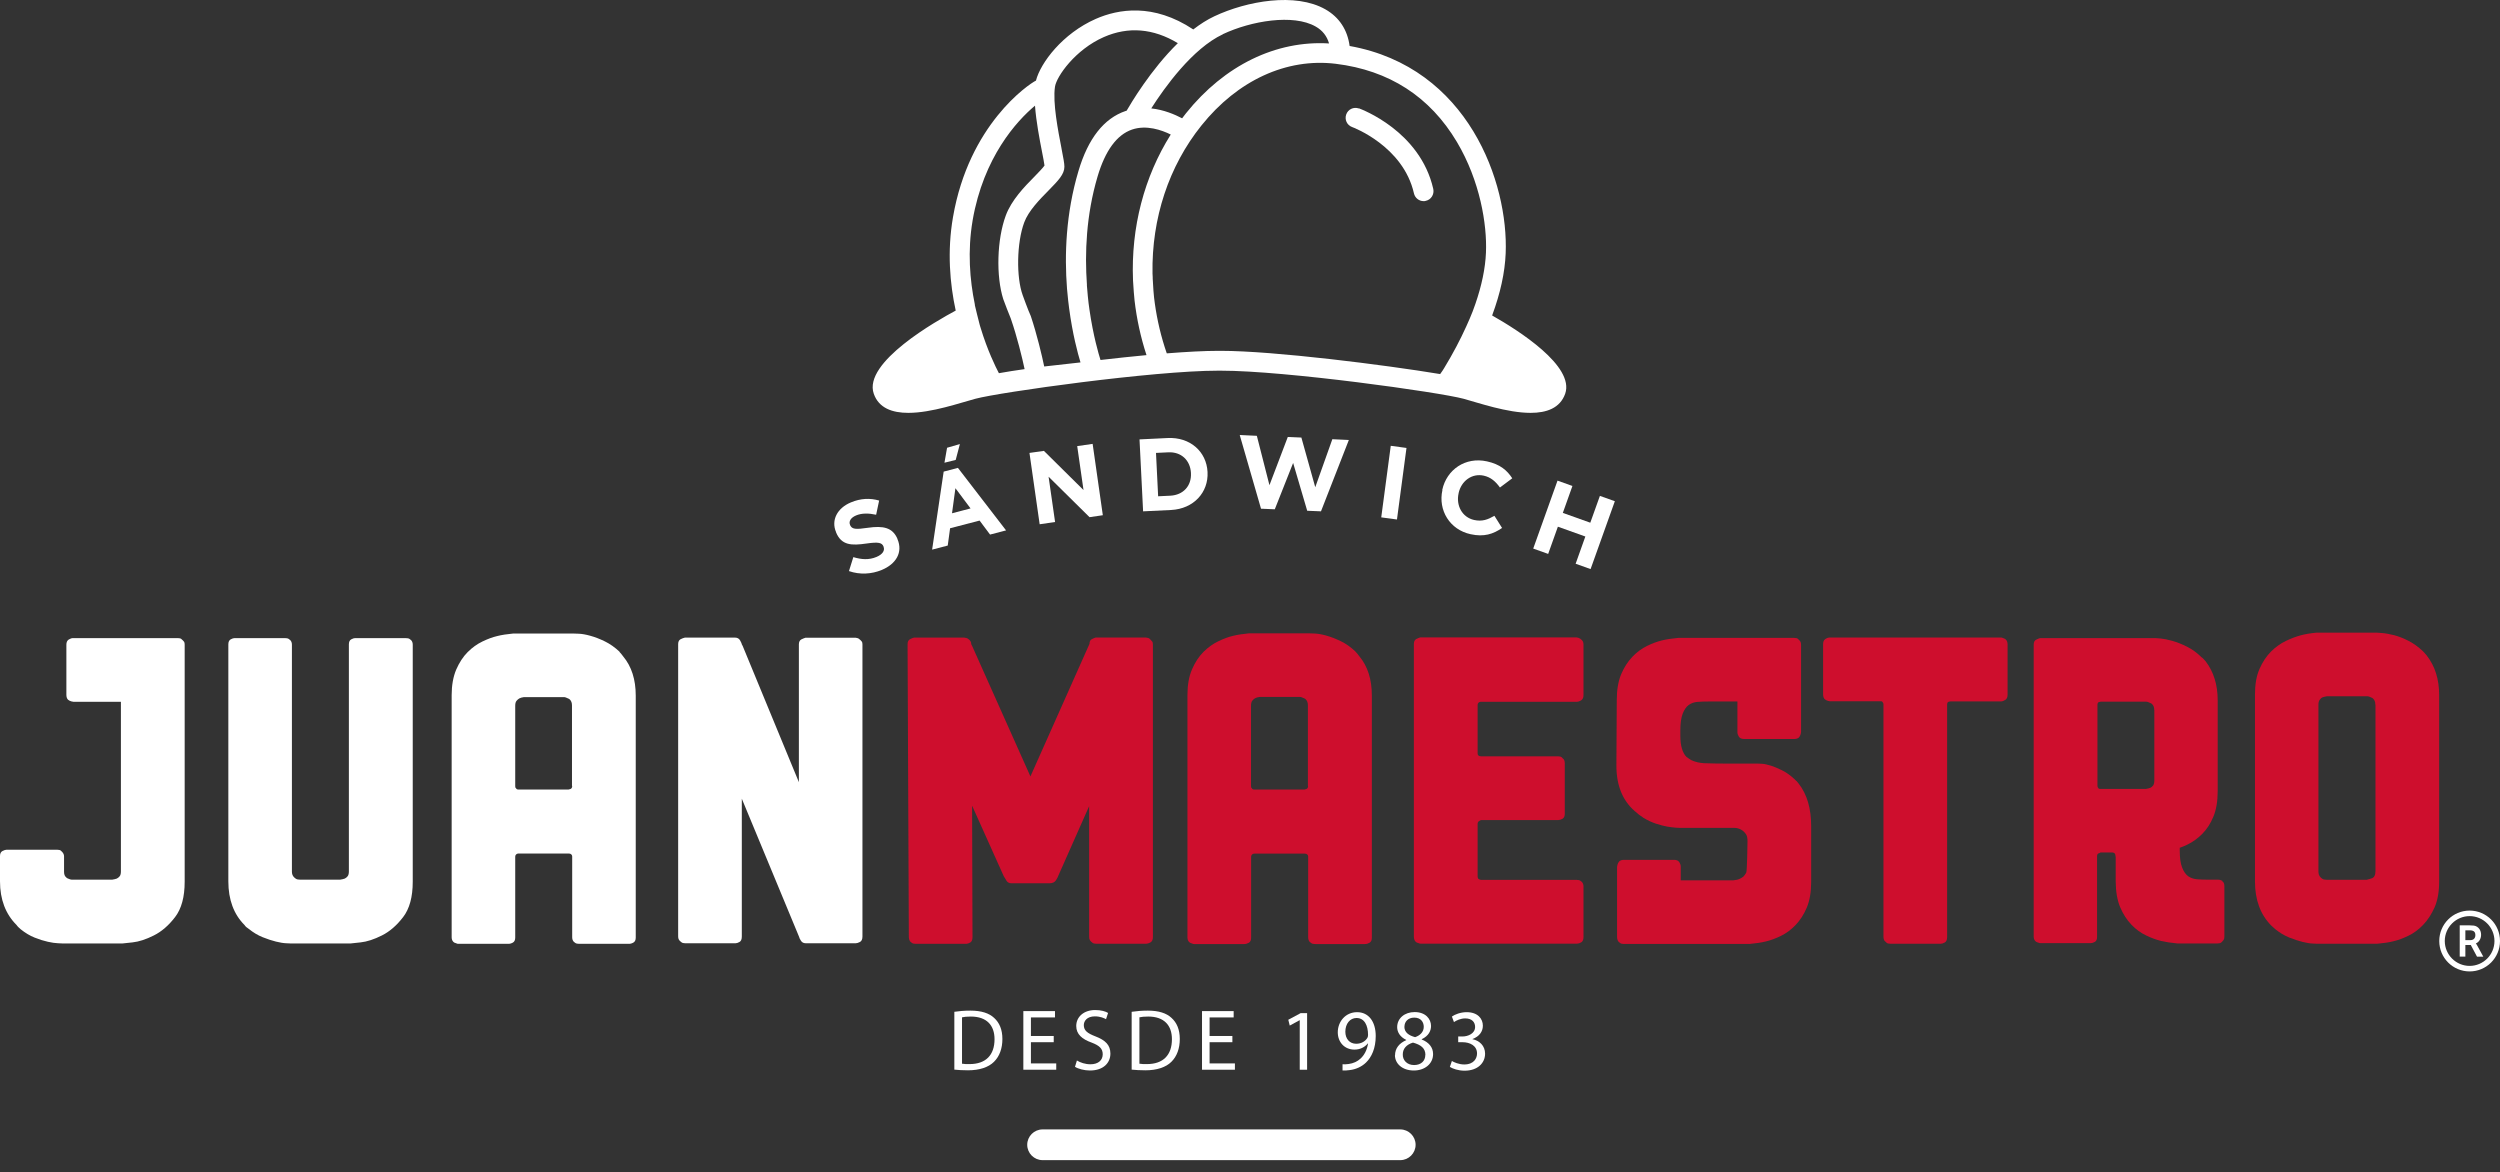
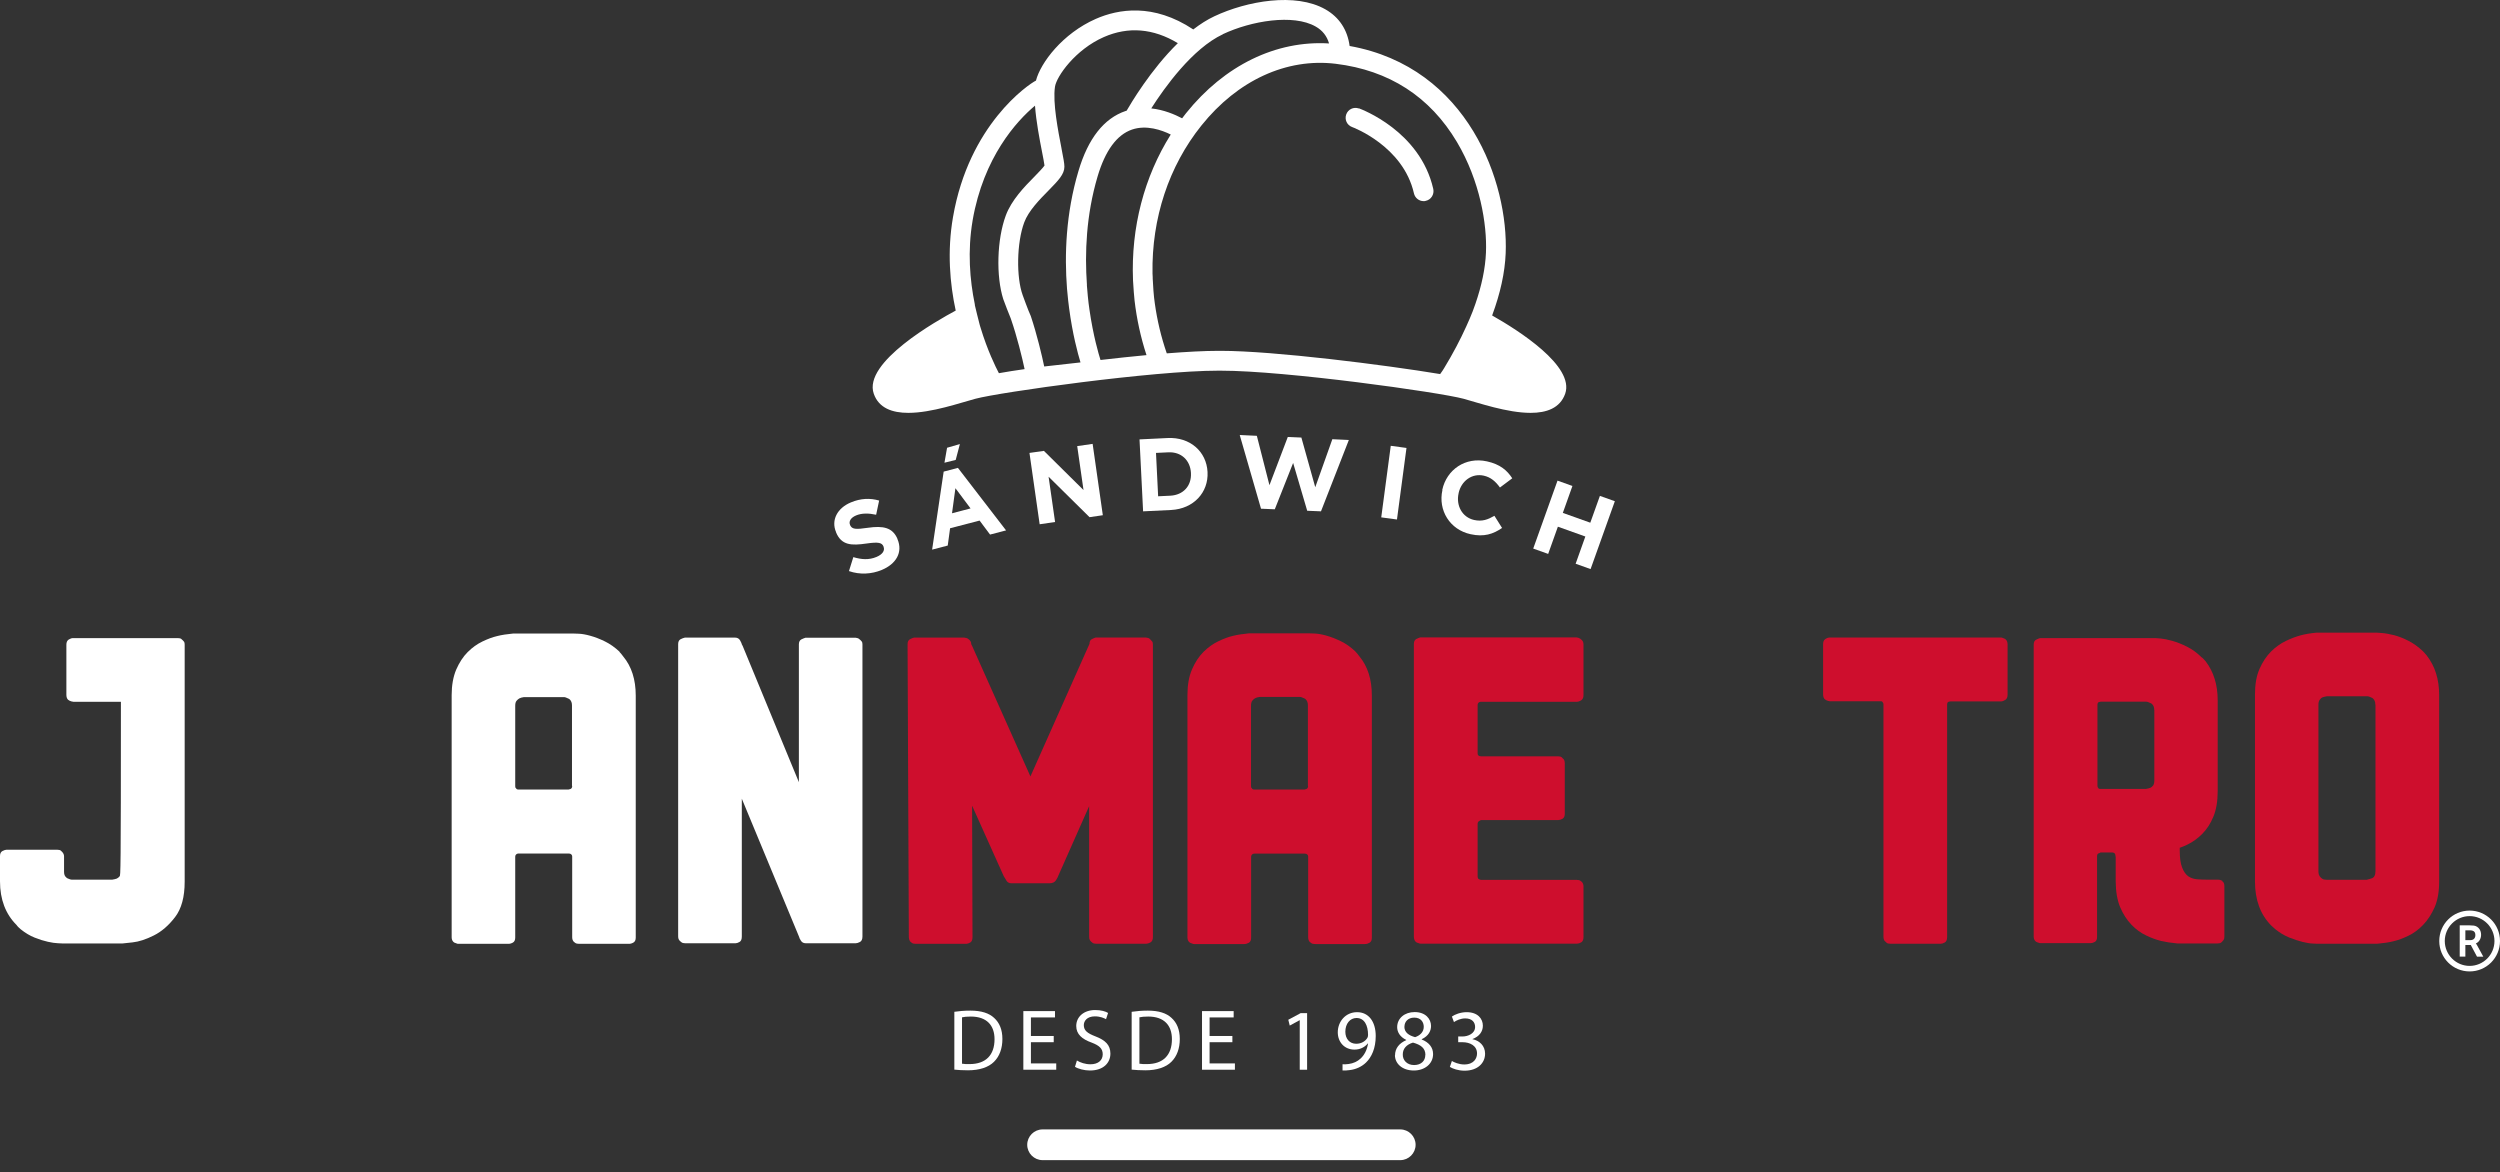
<svg xmlns="http://www.w3.org/2000/svg" width="145" height="68" viewBox="0 0 145 68" fill="none">
  <rect x="0" y="0" width="145" height="68" fill="#333333" stroke="none" />
  <g clip-path="url(#clip0_2421_13653)">
-     <path d="M23.635 37.021C23.573 37.015 23.528 37.01 23.517 37.01H20.601C20.539 37.01 20.46 37.032 20.37 37.083C20.28 37.134 20.235 37.23 20.235 37.371V50.536C20.235 50.666 20.212 50.762 20.162 50.824C20.111 50.886 20.055 50.931 19.993 50.959C19.931 50.981 19.841 51.004 19.728 51.021H17.415C17.415 51.021 17.353 51.021 17.28 51.01C17.207 51.004 17.134 50.959 17.049 50.874C16.97 50.795 16.931 50.688 16.931 50.559V37.393C16.931 37.28 16.897 37.19 16.835 37.128C16.773 37.066 16.706 37.027 16.644 37.021C16.582 37.015 16.537 37.01 16.526 37.01H13.61C13.548 37.01 13.469 37.032 13.379 37.083C13.289 37.134 13.244 37.23 13.244 37.371V51.117C13.244 52.182 13.559 53.028 14.184 53.654C14.235 53.733 14.314 53.806 14.426 53.874C14.685 54.083 14.955 54.246 15.237 54.359C15.518 54.472 15.777 54.556 16.008 54.613C16.239 54.669 16.436 54.703 16.588 54.708C16.739 54.714 16.824 54.72 16.841 54.72H20.336C20.336 54.72 20.544 54.697 20.916 54.658C21.288 54.618 21.698 54.483 22.149 54.257C22.599 54.032 23.01 53.677 23.381 53.192C23.753 52.707 23.939 52.025 23.939 51.139V37.393C23.939 37.28 23.905 37.19 23.843 37.128C23.781 37.066 23.713 37.027 23.651 37.021H23.635Z" fill="white" />
    <path d="M35.939 37.805C35.663 37.545 35.382 37.348 35.084 37.202C34.785 37.055 34.504 36.948 34.239 36.875C33.975 36.801 33.749 36.762 33.564 36.756C33.378 36.751 33.277 36.745 33.26 36.745H29.764C29.41 36.779 29.1 36.824 28.836 36.892C28.571 36.953 28.284 37.061 27.98 37.207C27.676 37.354 27.389 37.557 27.125 37.822C26.86 38.087 26.64 38.425 26.46 38.837C26.286 39.248 26.196 39.745 26.196 40.325V54.359C26.196 54.472 26.23 54.562 26.291 54.624C26.325 54.658 26.353 54.675 26.387 54.686C26.421 54.692 26.449 54.709 26.483 54.72C26.517 54.737 26.545 54.742 26.579 54.742H29.494C29.573 54.742 29.657 54.72 29.747 54.669C29.837 54.618 29.883 54.523 29.883 54.382V49.696C29.883 49.617 29.916 49.561 29.978 49.527C30.012 49.51 30.04 49.504 30.074 49.504H32.99C33.051 49.504 33.102 49.521 33.136 49.555C33.17 49.589 33.187 49.628 33.187 49.673V54.359C33.187 54.472 33.22 54.562 33.282 54.624C33.344 54.686 33.412 54.725 33.474 54.731C33.536 54.737 33.581 54.742 33.592 54.742H36.485C36.564 54.742 36.648 54.72 36.738 54.669C36.828 54.618 36.873 54.523 36.873 54.382V40.348C36.873 39.412 36.631 38.656 36.147 38.075C36.052 37.946 35.978 37.856 35.928 37.81L35.939 37.805ZM33.187 45.58C33.187 45.676 33.153 45.738 33.091 45.761C33.029 45.783 32.984 45.794 32.973 45.794H30.08C30.001 45.794 29.95 45.772 29.933 45.721C29.899 45.704 29.883 45.665 29.883 45.603V40.94C29.883 40.81 29.905 40.714 29.956 40.652C30.006 40.59 30.063 40.539 30.125 40.506C30.186 40.472 30.277 40.449 30.389 40.432H32.703C32.736 40.432 32.776 40.438 32.821 40.455C32.855 40.472 32.894 40.489 32.939 40.506C32.99 40.523 33.029 40.545 33.057 40.579C33.136 40.658 33.175 40.771 33.175 40.917V45.58H33.187Z" fill="white" />
    <path d="M49.994 37.224C49.971 37.19 49.943 37.162 49.909 37.128C49.847 37.066 49.785 37.021 49.729 37.01C49.673 36.993 49.639 36.987 49.622 36.987H46.723C46.661 37.004 46.577 37.038 46.481 37.083C46.386 37.134 46.335 37.23 46.335 37.371V45.366L43.076 37.467L43.025 37.371C43.025 37.337 42.992 37.264 42.93 37.151C42.868 37.038 42.767 36.982 42.643 36.982H39.721C39.643 36.999 39.558 37.032 39.468 37.078C39.378 37.128 39.333 37.224 39.333 37.365V54.303C39.333 54.382 39.344 54.444 39.367 54.483C39.389 54.523 39.417 54.562 39.451 54.59C39.513 54.652 39.575 54.692 39.631 54.697C39.688 54.703 39.721 54.709 39.738 54.709H42.66C42.721 54.709 42.8 54.686 42.89 54.635C42.98 54.584 43.025 54.483 43.025 54.319V46.324L46.352 54.348C46.352 54.382 46.386 54.449 46.448 54.551C46.51 54.658 46.605 54.709 46.735 54.709H49.633C49.695 54.709 49.78 54.686 49.876 54.635C49.971 54.584 50.022 54.483 50.022 54.319V37.382C50.022 37.303 50.011 37.247 49.988 37.213L49.994 37.224Z" fill="white" />
-     <path d="M10.588 37.128C10.537 37.066 10.481 37.027 10.419 37.021C10.357 37.015 10.312 37.01 10.3 37.01H4.238C4.16 37.01 4.075 37.038 3.985 37.094C3.895 37.151 3.85 37.252 3.85 37.393V40.297C3.85 40.427 3.884 40.522 3.946 40.584C4.008 40.635 4.075 40.663 4.137 40.68C4.199 40.697 4.244 40.703 4.255 40.703H7.013V50.536C7.013 50.666 6.991 50.762 6.94 50.824C6.889 50.886 6.833 50.931 6.771 50.959C6.709 50.981 6.619 51.004 6.507 51.021H4.171C4.137 51.021 4.098 51.015 4.053 50.998C3.94 50.965 3.867 50.925 3.833 50.88C3.754 50.818 3.715 50.711 3.715 50.564V49.668C3.715 49.572 3.676 49.482 3.597 49.403C3.546 49.341 3.49 49.301 3.428 49.296C3.366 49.29 3.321 49.284 3.31 49.284H0.388C0.326 49.284 0.242 49.307 0.146 49.358C0.051 49.408 0 49.504 0 49.645V51.117C0 52.166 0.321 53.011 0.963 53.654C0.996 53.705 1.036 53.744 1.081 53.789C1.131 53.829 1.171 53.868 1.199 53.897C1.458 54.105 1.728 54.269 2.009 54.381C2.291 54.494 2.55 54.573 2.781 54.624C3.011 54.675 3.208 54.703 3.36 54.708C3.512 54.714 3.597 54.72 3.614 54.72H7.109C7.109 54.72 7.317 54.697 7.689 54.658C8.06 54.618 8.471 54.483 8.921 54.257C9.372 54.032 9.783 53.677 10.154 53.192C10.526 52.707 10.711 52.025 10.711 51.139V37.393C10.711 37.314 10.7 37.258 10.678 37.224C10.655 37.19 10.627 37.162 10.593 37.128H10.588Z" fill="white" />
+     <path d="M10.588 37.128C10.537 37.066 10.481 37.027 10.419 37.021C10.357 37.015 10.312 37.01 10.3 37.01H4.238C4.16 37.01 4.075 37.038 3.985 37.094C3.895 37.151 3.85 37.252 3.85 37.393V40.297C3.85 40.427 3.884 40.522 3.946 40.584C4.008 40.635 4.075 40.663 4.137 40.68C4.199 40.697 4.244 40.703 4.255 40.703H7.013C7.013 50.666 6.991 50.762 6.94 50.824C6.889 50.886 6.833 50.931 6.771 50.959C6.709 50.981 6.619 51.004 6.507 51.021H4.171C4.137 51.021 4.098 51.015 4.053 50.998C3.94 50.965 3.867 50.925 3.833 50.88C3.754 50.818 3.715 50.711 3.715 50.564V49.668C3.715 49.572 3.676 49.482 3.597 49.403C3.546 49.341 3.49 49.301 3.428 49.296C3.366 49.29 3.321 49.284 3.31 49.284H0.388C0.326 49.284 0.242 49.307 0.146 49.358C0.051 49.408 0 49.504 0 49.645V51.117C0 52.166 0.321 53.011 0.963 53.654C0.996 53.705 1.036 53.744 1.081 53.789C1.131 53.829 1.171 53.868 1.199 53.897C1.458 54.105 1.728 54.269 2.009 54.381C2.291 54.494 2.55 54.573 2.781 54.624C3.011 54.675 3.208 54.703 3.36 54.708C3.512 54.714 3.597 54.72 3.614 54.72H7.109C7.109 54.72 7.317 54.697 7.689 54.658C8.06 54.618 8.471 54.483 8.921 54.257C9.372 54.032 9.783 53.677 10.154 53.192C10.526 52.707 10.711 52.025 10.711 51.139V37.393C10.711 37.314 10.7 37.258 10.678 37.224C10.655 37.19 10.627 37.162 10.593 37.128H10.588Z" fill="white" />
    <path d="M66.745 37.117C66.694 37.055 66.643 37.01 66.576 36.999C66.514 36.982 66.474 36.976 66.457 36.976H63.553C63.491 36.993 63.412 37.027 63.322 37.072C63.232 37.123 63.193 37.207 63.193 37.337L59.765 45.033L56.382 37.461L56.332 37.365C56.332 37.303 56.32 37.247 56.298 37.207C56.275 37.168 56.253 37.14 56.236 37.123C56.174 37.061 56.106 37.016 56.044 37.004C55.983 36.987 55.938 36.982 55.926 36.982H53.005C52.943 36.999 52.864 37.032 52.774 37.078C52.684 37.128 52.639 37.224 52.639 37.371L52.712 54.331C52.712 54.461 52.746 54.556 52.808 54.624C52.87 54.686 52.938 54.725 52.999 54.731C53.061 54.737 53.106 54.742 53.118 54.742H56.039C56.101 54.742 56.18 54.72 56.27 54.669C56.36 54.618 56.405 54.517 56.405 54.353L56.382 46.73L58.217 50.818C58.251 50.869 58.296 50.948 58.364 51.061C58.425 51.173 58.527 51.23 58.651 51.23H60.874C61.048 51.23 61.178 51.168 61.251 51.049C61.324 50.931 61.358 50.858 61.358 50.846L63.17 46.758V54.331C63.17 54.41 63.182 54.472 63.204 54.511C63.227 54.551 63.255 54.59 63.289 54.618C63.35 54.68 63.412 54.72 63.469 54.725C63.525 54.731 63.559 54.737 63.576 54.737H66.48C66.542 54.737 66.626 54.714 66.722 54.663C66.818 54.613 66.868 54.511 66.868 54.348V37.388C66.868 37.309 66.857 37.252 66.835 37.218C66.812 37.185 66.784 37.157 66.75 37.123L66.745 37.117Z" fill="#CE0E2D" />
    <path d="M78.621 37.794C78.345 37.534 78.064 37.331 77.766 37.19C77.467 37.044 77.186 36.937 76.921 36.863C76.657 36.79 76.432 36.751 76.246 36.745C76.06 36.739 75.959 36.734 75.942 36.734H72.441C72.086 36.767 71.777 36.813 71.512 36.88C71.248 36.942 70.96 37.049 70.657 37.196C70.353 37.343 70.066 37.546 69.801 37.811C69.537 38.076 69.311 38.414 69.137 38.825C68.957 39.237 68.872 39.733 68.872 40.314V54.37C68.872 54.483 68.906 54.573 68.968 54.635C69.002 54.669 69.03 54.686 69.064 54.697C69.097 54.703 69.126 54.72 69.159 54.731C69.193 54.748 69.221 54.754 69.255 54.754H72.176C72.255 54.754 72.34 54.731 72.43 54.68C72.52 54.63 72.565 54.534 72.565 54.393V49.702C72.565 49.623 72.599 49.566 72.66 49.533C72.694 49.516 72.722 49.51 72.756 49.51H75.677C75.739 49.51 75.79 49.527 75.824 49.561C75.858 49.595 75.874 49.634 75.874 49.679V54.37C75.874 54.483 75.908 54.573 75.97 54.635C76.032 54.697 76.1 54.737 76.161 54.742C76.223 54.748 76.268 54.754 76.28 54.754H79.178C79.257 54.754 79.342 54.731 79.432 54.68C79.522 54.63 79.567 54.534 79.567 54.393V40.337C79.567 39.401 79.325 38.645 78.841 38.064C78.745 37.935 78.672 37.844 78.621 37.799V37.794ZM75.869 45.58C75.869 45.676 75.835 45.738 75.773 45.761C75.711 45.783 75.666 45.794 75.655 45.794H72.756C72.677 45.794 72.627 45.772 72.61 45.721C72.576 45.704 72.559 45.665 72.559 45.603V40.934C72.559 40.804 72.582 40.709 72.632 40.641C72.683 40.579 72.739 40.528 72.801 40.494C72.863 40.461 72.953 40.438 73.066 40.421H75.385C75.418 40.421 75.458 40.427 75.503 40.444C75.537 40.461 75.576 40.477 75.621 40.494C75.672 40.511 75.711 40.534 75.739 40.568C75.818 40.647 75.858 40.759 75.858 40.906V45.575L75.869 45.58Z" fill="#CE0E2D" />
    <path d="M91.556 36.993C91.488 36.976 91.449 36.971 91.438 36.971H82.37C82.308 36.987 82.229 37.021 82.139 37.066C82.049 37.117 82.004 37.213 82.004 37.359V54.319C82.004 54.449 82.038 54.545 82.1 54.613C82.133 54.647 82.162 54.663 82.195 54.675C82.229 54.68 82.257 54.697 82.291 54.709C82.325 54.725 82.353 54.731 82.387 54.731H91.477C91.539 54.731 91.618 54.709 91.708 54.658C91.798 54.607 91.843 54.506 91.843 54.342V51.416C91.843 51.303 91.809 51.213 91.747 51.151C91.685 51.089 91.618 51.049 91.556 51.044C91.488 51.038 91.449 51.032 91.438 51.032H85.899C85.865 51.032 85.82 51.016 85.753 50.982C85.719 50.948 85.702 50.903 85.702 50.835V47.785C85.702 47.706 85.736 47.649 85.798 47.616L85.893 47.565H90.368C90.447 47.565 90.531 47.542 90.621 47.492C90.711 47.441 90.757 47.345 90.757 47.204V44.278C90.757 44.131 90.717 44.035 90.638 43.984C90.588 43.922 90.531 43.883 90.469 43.877C90.407 43.872 90.362 43.866 90.351 43.866H85.899C85.82 43.866 85.769 43.849 85.753 43.815C85.719 43.798 85.702 43.759 85.702 43.697V40.895C85.702 40.816 85.736 40.759 85.798 40.726C85.831 40.709 85.859 40.703 85.893 40.703H91.454C91.533 40.703 91.618 40.675 91.708 40.618C91.798 40.562 91.843 40.461 91.843 40.314V37.388C91.843 37.275 91.809 37.185 91.747 37.123C91.685 37.061 91.618 37.016 91.556 37.004V36.993Z" fill="#CE0E2D" />
-     <path d="M104.187 45.298C104.136 45.247 104.096 45.208 104.068 45.18C103.843 44.971 103.607 44.802 103.37 44.684C103.128 44.565 102.909 44.469 102.706 44.407C102.504 44.345 102.335 44.306 102.2 44.3C102.065 44.294 101.986 44.289 101.969 44.289H100.207C99.931 44.289 99.098 44.283 98.828 44.266C98.564 44.249 98.327 44.193 98.113 44.097C98.051 44.063 97.95 44.001 97.82 43.906C97.579 43.663 97.46 43.251 97.46 42.671V42.377C97.46 41.96 97.505 41.633 97.595 41.396C97.685 41.165 97.798 40.996 97.944 40.889C98.091 40.782 98.26 40.725 98.462 40.709C98.665 40.692 98.884 40.686 99.126 40.686H100.77V42.473C100.77 42.552 100.798 42.637 100.854 42.727C100.911 42.817 101.012 42.862 101.153 42.862H104.057C104.187 42.862 104.282 42.828 104.344 42.767C104.395 42.705 104.423 42.637 104.44 42.575C104.457 42.513 104.462 42.468 104.462 42.456V37.404C104.462 37.326 104.451 37.264 104.429 37.224C104.406 37.185 104.378 37.145 104.344 37.117C104.293 37.055 104.237 37.015 104.175 37.01C104.113 37.004 104.068 36.998 104.057 36.998H97.342C96.971 37.032 96.655 37.078 96.391 37.145C96.126 37.207 95.839 37.314 95.535 37.461C95.231 37.608 94.944 37.816 94.68 38.092C94.415 38.369 94.196 38.707 94.027 39.107C93.858 39.513 93.773 40.009 93.773 40.607L93.751 44.407C93.751 45.62 94.151 46.539 94.961 47.164C95.012 47.215 95.068 47.26 95.13 47.3C95.192 47.339 95.26 47.384 95.321 47.435C95.563 47.582 95.805 47.694 96.047 47.773C96.29 47.852 96.509 47.909 96.7 47.943C96.892 47.976 97.055 47.993 97.184 48.005C97.314 48.01 97.387 48.016 97.404 48.016H100.556C100.635 48.016 100.708 48.021 100.776 48.038C100.922 48.072 101.051 48.145 101.164 48.258C101.26 48.354 101.316 48.45 101.333 48.546C101.35 48.625 101.355 48.709 101.355 48.788C101.355 48.935 101.333 50.525 101.282 50.615C101.231 50.705 101.175 50.779 101.113 50.846C100.984 50.942 100.86 51.004 100.736 51.027C100.618 51.049 100.545 51.06 100.534 51.06H97.483V50.26C97.483 50.181 97.455 50.096 97.398 50.006C97.342 49.916 97.241 49.871 97.1 49.871H94.196C94.066 49.871 93.971 49.905 93.909 49.967C93.858 50.029 93.83 50.096 93.813 50.158C93.796 50.22 93.79 50.266 93.79 50.277V51.382C93.79 51.382 93.79 51.399 93.79 51.41V54.336C93.79 54.466 93.824 54.562 93.886 54.63C93.948 54.691 94.01 54.731 94.066 54.737C94.123 54.742 94.156 54.748 94.173 54.748H101.479C101.851 54.714 102.166 54.669 102.43 54.601C102.695 54.539 102.982 54.432 103.286 54.286C103.59 54.139 103.877 53.93 104.141 53.654C104.406 53.378 104.626 53.039 104.794 52.639C104.963 52.239 105.048 51.737 105.048 51.139V47.92C105.048 46.888 104.806 46.065 104.322 45.45C104.288 45.4 104.248 45.355 104.203 45.304L104.187 45.298Z" fill="#CE0E2D" />
    <path d="M116.249 37.032C116.215 37.027 116.187 37.01 116.153 36.999C116.119 36.982 116.091 36.976 116.057 36.976H106.128C106.05 36.976 105.965 37.004 105.875 37.061C105.785 37.117 105.74 37.218 105.74 37.359V40.269C105.74 40.398 105.774 40.494 105.836 40.556C105.898 40.607 105.965 40.635 106.027 40.652C106.089 40.669 106.134 40.675 106.145 40.675H109.117C109.151 40.675 109.173 40.692 109.19 40.726C109.224 40.759 109.241 40.799 109.241 40.85V54.325C109.241 54.472 109.28 54.568 109.359 54.618C109.41 54.68 109.466 54.72 109.528 54.725C109.59 54.731 109.635 54.737 109.646 54.737H112.568C112.629 54.737 112.708 54.714 112.798 54.663C112.888 54.613 112.933 54.511 112.933 54.348V40.872C112.933 40.776 112.962 40.72 113.018 40.703C113.074 40.686 113.119 40.68 113.153 40.68H116.074C116.136 40.68 116.215 40.652 116.305 40.596C116.395 40.539 116.44 40.438 116.44 40.297V37.388C116.44 37.258 116.406 37.162 116.344 37.1C116.311 37.066 116.282 37.049 116.249 37.038V37.032Z" fill="#CE0E2D" />
    <path d="M140.75 38.014C140.717 37.98 140.683 37.94 140.643 37.895C140.604 37.844 140.565 37.805 140.536 37.777C140.261 37.517 139.979 37.314 139.681 37.162C139.383 37.01 139.101 36.903 138.837 36.835C138.572 36.773 138.347 36.728 138.161 36.717C137.975 36.7 137.874 36.694 137.857 36.694H134.356C134.002 36.728 133.692 36.779 133.427 36.852C133.163 36.925 132.876 37.032 132.572 37.179C132.268 37.326 131.981 37.529 131.716 37.794C131.452 38.059 131.227 38.397 131.052 38.797C130.872 39.203 130.788 39.699 130.788 40.297V51.111C130.788 52.194 131.103 53.045 131.728 53.677C131.761 53.711 131.801 53.744 131.846 53.784C131.896 53.823 131.936 53.863 131.964 53.891C132.223 54.1 132.493 54.263 132.775 54.376C133.056 54.489 133.315 54.573 133.546 54.63C133.776 54.686 133.973 54.72 134.125 54.725C134.277 54.731 134.362 54.737 134.379 54.737H137.88C138.251 54.703 138.566 54.658 138.831 54.59C139.095 54.528 139.383 54.421 139.687 54.274C139.99 54.128 140.278 53.919 140.542 53.643C140.807 53.367 141.026 53.028 141.206 52.628C141.381 52.228 141.471 51.726 141.471 51.128V40.314C141.471 39.395 141.229 38.628 140.745 38.014H140.75ZM137.778 40.872V50.519C137.778 50.762 137.7 50.908 137.536 50.953C137.373 51.004 137.289 51.027 137.272 51.027H134.953C134.953 51.027 134.891 51.027 134.818 51.015C134.745 51.01 134.671 50.965 134.587 50.88C134.508 50.801 134.469 50.688 134.469 50.542V40.866C134.469 40.754 134.491 40.658 134.542 40.59C134.593 40.517 134.649 40.466 134.711 40.444C134.773 40.421 134.863 40.398 134.975 40.382H137.294C137.328 40.382 137.368 40.387 137.413 40.404C137.446 40.421 137.486 40.438 137.531 40.455C137.581 40.472 137.621 40.494 137.649 40.528C137.728 40.607 137.767 40.714 137.767 40.844V40.866L137.778 40.872Z" fill="#CE0E2D" />
    <path d="M128.907 51.094C128.817 51.044 128.733 51.021 128.654 51.021H128.091C127.849 51.021 127.63 51.015 127.427 50.998C127.225 50.981 127.056 50.919 126.909 50.818C126.763 50.711 126.65 50.542 126.56 50.31C126.47 50.079 126.425 49.752 126.425 49.33V49.172C126.572 49.121 126.718 49.059 126.87 48.986C127.174 48.839 127.461 48.636 127.725 48.371C127.99 48.106 128.21 47.773 128.373 47.373C128.542 46.973 128.626 46.471 128.626 45.879V40.624C128.626 39.722 128.395 38.966 127.928 38.357C127.894 38.324 127.861 38.284 127.821 38.239C127.782 38.188 127.737 38.149 127.686 38.12C127.427 37.861 127.146 37.658 126.842 37.506C126.538 37.354 126.251 37.241 125.986 37.168C125.722 37.094 125.497 37.049 125.311 37.032C125.125 37.015 125.024 37.01 125.012 37.01H118.32C118.258 37.027 118.179 37.06 118.089 37.106C117.999 37.156 117.954 37.252 117.954 37.393V54.319C117.954 54.432 117.988 54.522 118.05 54.584C118.084 54.618 118.112 54.635 118.145 54.646C118.179 54.652 118.207 54.669 118.241 54.68C118.275 54.697 118.303 54.703 118.337 54.703H121.247C121.326 54.703 121.41 54.68 121.5 54.63C121.59 54.579 121.63 54.483 121.63 54.342V49.662C121.63 49.566 121.663 49.51 121.725 49.493C121.787 49.476 121.821 49.459 121.821 49.442H122.435C122.553 49.442 122.699 49.437 122.699 49.662C122.699 49.673 122.705 49.679 122.71 49.685V51.117C122.716 51.715 122.8 52.211 122.969 52.617C123.138 53.017 123.358 53.355 123.622 53.632C123.887 53.908 124.174 54.116 124.478 54.257C124.782 54.404 125.069 54.505 125.333 54.573C125.598 54.635 125.919 54.686 126.285 54.72H128.609C128.609 54.72 128.665 54.72 128.727 54.708C128.789 54.703 128.846 54.663 128.896 54.601C128.93 54.568 128.958 54.534 128.981 54.494C129.003 54.455 129.014 54.393 129.014 54.314V51.393C129.014 51.246 128.969 51.151 128.879 51.105L128.907 51.094ZM124.951 41.176V45.27C124.951 45.4 124.928 45.495 124.877 45.563C124.827 45.631 124.77 45.67 124.708 45.698C124.647 45.721 124.557 45.743 124.444 45.76H121.821C121.759 45.76 121.714 45.743 121.703 45.71C121.669 45.676 121.652 45.636 121.652 45.591V40.889C121.652 40.793 121.68 40.737 121.737 40.72C121.793 40.703 121.838 40.697 121.872 40.697H124.472C124.506 40.697 124.545 40.703 124.59 40.72C124.624 40.737 124.663 40.754 124.708 40.77C124.759 40.787 124.799 40.81 124.827 40.844C124.906 40.923 124.945 41.03 124.945 41.16V41.182L124.951 41.176Z" fill="#CE0E2D" />
    <path d="M55.352 58.684C55.617 58.644 55.938 58.616 56.287 58.616C56.917 58.616 57.367 58.763 57.66 59.039C57.964 59.315 58.139 59.71 58.139 60.262C58.139 60.815 57.97 61.272 57.649 61.587C57.334 61.903 56.804 62.078 56.146 62.078C55.831 62.078 55.572 62.061 55.352 62.038V58.689V58.684ZM55.791 61.694C55.904 61.717 56.062 61.717 56.236 61.717C57.176 61.717 57.683 61.193 57.683 60.274C57.683 59.473 57.232 58.96 56.309 58.96C56.084 58.96 55.91 58.977 55.797 59.005V61.689L55.791 61.694Z" fill="white" />
    <path d="M61.116 60.448H59.793V61.678H61.262V62.044H59.354V58.644H61.189V59.011H59.793V60.087H61.116V60.454V60.448Z" fill="white" />
    <path d="M62.461 61.508C62.658 61.632 62.945 61.728 63.249 61.728C63.7 61.728 63.958 61.491 63.958 61.148C63.958 60.832 63.778 60.646 63.317 60.471C62.76 60.273 62.422 59.986 62.422 59.507C62.422 58.977 62.861 58.582 63.519 58.582C63.868 58.582 64.122 58.661 64.268 58.751L64.15 59.112C64.037 59.05 63.812 58.949 63.502 58.949C63.041 58.949 62.861 59.225 62.861 59.456C62.861 59.772 63.069 59.93 63.536 60.11C64.11 60.33 64.403 60.612 64.403 61.108C64.403 61.632 64.015 62.089 63.215 62.089C62.889 62.089 62.529 61.993 62.349 61.875L62.461 61.508V61.508Z" fill="white" />
    <path d="M65.641 58.684C65.906 58.644 66.227 58.616 66.576 58.616C67.206 58.616 67.656 58.763 67.949 59.039C68.253 59.315 68.428 59.71 68.428 60.262C68.428 60.815 68.259 61.272 67.938 61.587C67.623 61.903 67.094 62.078 66.435 62.078C66.12 62.078 65.861 62.061 65.636 62.038V58.689L65.641 58.684ZM66.08 61.694C66.193 61.717 66.351 61.717 66.525 61.717C67.465 61.717 67.972 61.193 67.972 60.274C67.972 59.473 67.521 58.96 66.598 58.96C66.373 58.96 66.199 58.977 66.086 59.005V61.689L66.08 61.694Z" fill="white" />
    <path d="M71.478 60.448H70.156V61.678H71.625V62.044H69.717V58.644H71.552V59.011H70.156V60.087H71.478V60.454V60.448Z" fill="white" />
    <path d="M75.385 59.174H75.373L74.805 59.484L74.721 59.146L75.435 58.763H75.812V62.044H75.385V59.174V59.174Z" fill="white" />
    <path d="M77.867 61.728C77.963 61.739 78.075 61.728 78.227 61.711C78.486 61.677 78.728 61.57 78.914 61.395C79.128 61.198 79.285 60.911 79.347 60.522H79.33C79.15 60.742 78.886 60.877 78.559 60.877C77.968 60.877 77.591 60.431 77.591 59.873C77.591 59.253 78.041 58.706 78.711 58.706C79.381 58.706 79.792 59.253 79.792 60.087C79.792 60.809 79.55 61.317 79.229 61.627C78.976 61.875 78.627 62.027 78.278 62.066C78.115 62.089 77.974 62.095 77.867 62.089V61.723V61.728ZM78.03 59.839C78.03 60.251 78.278 60.538 78.66 60.538C78.959 60.538 79.19 60.392 79.308 60.195C79.33 60.155 79.347 60.104 79.347 60.031C79.347 59.473 79.139 59.044 78.677 59.044C78.3 59.044 78.03 59.377 78.03 59.839V59.839Z" fill="white" />
    <path d="M80.912 61.209C80.912 60.798 81.16 60.505 81.559 60.33V60.313C81.194 60.138 81.036 59.856 81.036 59.574C81.036 59.056 81.475 58.7 82.049 58.7C82.685 58.7 83 59.101 83 59.507C83 59.783 82.865 60.082 82.46 60.273V60.29C82.871 60.454 83.119 60.742 83.119 61.136C83.119 61.706 82.629 62.089 82.004 62.089C81.317 62.089 80.906 61.678 80.906 61.198L80.912 61.209ZM82.674 61.187C82.674 60.787 82.398 60.595 81.953 60.471C81.571 60.584 81.362 60.832 81.362 61.148C81.346 61.48 81.599 61.773 82.015 61.773C82.432 61.773 82.668 61.525 82.668 61.187H82.674ZM81.453 59.546C81.453 59.873 81.7 60.054 82.077 60.155C82.359 60.059 82.578 59.856 82.578 59.557C82.578 59.292 82.421 59.022 82.027 59.022C81.661 59.022 81.458 59.264 81.458 59.546H81.453Z" fill="white" />
    <path d="M84.199 61.531C84.323 61.61 84.616 61.739 84.925 61.739C85.494 61.739 85.668 61.373 85.668 61.102C85.668 60.646 85.252 60.448 84.824 60.448H84.576V60.116H84.824C85.145 60.116 85.556 59.947 85.556 59.563C85.556 59.298 85.387 59.067 84.982 59.067C84.717 59.067 84.469 59.185 84.329 59.281L84.21 58.96C84.379 58.836 84.717 58.706 85.066 58.706C85.713 58.706 86.006 59.09 86.006 59.49C86.006 59.828 85.803 60.116 85.404 60.262V60.273C85.809 60.352 86.135 60.657 86.135 61.114C86.135 61.638 85.725 62.1 84.942 62.1C84.576 62.1 84.25 61.982 84.092 61.88L84.21 61.536L84.199 61.531Z" fill="white" />
    <path d="M81.216 67.288H60.469C59.979 67.288 59.579 66.887 59.579 66.397C59.579 65.906 59.979 65.506 60.469 65.506H81.216C81.706 65.506 82.105 65.906 82.105 66.397C82.105 66.887 81.706 67.288 81.216 67.288Z" fill="white" />
    <path d="M78.813 6.292C78.514 6.185 78.188 6.337 78.081 6.636C77.974 6.935 78.126 7.262 78.424 7.369C78.452 7.38 81.385 8.463 82.01 11.22C82.072 11.485 82.308 11.666 82.567 11.666C82.606 11.666 82.651 11.666 82.696 11.649C83.006 11.581 83.197 11.271 83.13 10.961C82.37 7.6 78.959 6.337 78.813 6.281V6.292Z" fill="white" />
    <path d="M86.546 18.291C87.019 17.011 87.284 15.81 87.329 14.694C87.498 10.617 85.173 3.902 78.278 2.667C78.154 1.731 77.675 0.998 76.871 0.541C75.137 -0.445 72.323 0.056 70.437 0.942C70.015 1.139 69.604 1.404 69.21 1.708C66.891 0.169 64.859 0.524 63.559 1.094C61.623 1.945 60.35 3.648 60.086 4.674C59.647 4.894 56.197 7.223 55.273 12.596C54.93 14.581 55.093 16.453 55.431 18.014C54.378 18.578 50.033 21.014 50.68 22.841C50.973 23.675 51.761 23.946 52.684 23.946C54.046 23.946 55.718 23.354 56.574 23.128C58.009 22.745 66.891 21.499 70.651 21.499H70.808C74.568 21.499 83.456 22.745 84.886 23.128C85.741 23.36 87.413 23.946 88.775 23.946C89.698 23.946 90.481 23.675 90.779 22.841C91.347 21.234 88.055 19.153 86.541 18.296L86.546 18.291ZM70.932 1.979C72.565 1.212 75.007 0.795 76.308 1.539C76.707 1.765 76.961 2.092 77.085 2.52C74.017 2.334 71.022 3.783 68.788 6.569C68.709 6.665 68.636 6.766 68.563 6.862C68.146 6.642 67.504 6.366 66.773 6.287C67.533 5.091 69.159 2.814 70.932 1.985V1.979ZM65.715 16.261C65.731 16.656 65.788 17.259 65.805 17.434C65.928 18.488 66.154 19.548 66.497 20.597C65.63 20.676 64.73 20.777 63.829 20.879C63.728 20.563 63.407 19.48 63.187 17.952C63.114 17.484 63.058 16.791 63.041 16.571V16.503C62.911 14.682 62.996 12.478 63.66 10.234C64.105 8.734 64.775 7.82 65.653 7.516C66.491 7.228 67.381 7.544 67.904 7.803C66.362 10.251 65.591 13.199 65.715 16.25V16.261ZM61.566 8.598C61.375 7.612 61.048 5.954 61.189 5.029C61.279 4.432 62.365 2.876 64.026 2.148C65.444 1.528 66.891 1.646 68.315 2.503C66.728 4.054 65.574 6.027 65.343 6.422C65.32 6.428 65.304 6.433 65.281 6.439C64.026 6.867 63.108 8.035 62.551 9.918C61.814 12.393 61.735 14.789 61.887 16.746C61.921 17.203 61.994 17.766 62.011 17.896C62.208 19.373 62.506 20.484 62.669 21.02C61.977 21.093 61.262 21.172 60.564 21.256C60.441 20.653 60.142 19.396 59.788 18.336C59.636 18.014 59.315 17.118 59.315 17.118C58.938 16.081 58.966 14.079 59.405 12.9C59.653 12.229 60.305 11.564 60.829 11.034C61.375 10.476 61.735 10.11 61.735 9.67C61.735 9.478 61.679 9.19 61.566 8.604V8.598ZM56.41 12.793C57.041 9.117 58.977 7.008 60.03 6.129C60.097 7.054 60.294 8.068 60.441 8.824C60.497 9.117 60.564 9.444 60.581 9.602C60.486 9.743 60.215 10.019 60.013 10.228C59.41 10.837 58.667 11.604 58.335 12.5C57.818 13.899 57.767 16.018 58.189 17.349C58.279 17.614 58.538 18.257 58.622 18.465C58.622 18.465 58.639 18.511 58.645 18.533C58.983 19.509 59.292 20.766 59.427 21.409C58.91 21.482 58.408 21.561 57.936 21.645C57.744 21.279 57.272 20.326 56.872 19.001C56.872 19.001 56.855 18.945 56.844 18.911C56.838 18.883 56.827 18.855 56.821 18.832C56.731 18.494 56.59 17.907 56.545 17.716C56.545 17.716 56.545 17.687 56.54 17.676V17.654C56.247 16.233 56.112 14.558 56.41 12.799V12.793ZM86.186 14.648C86.147 15.573 85.938 16.565 85.573 17.625C85.392 18.184 85.043 18.933 85.043 18.933C84.694 19.706 84.272 20.507 83.766 21.341C83.709 21.437 83.664 21.51 83.529 21.696C80.332 21.166 73.882 20.349 70.814 20.349H70.656C69.852 20.349 68.822 20.405 67.673 20.495C67.341 19.537 67.116 18.573 66.981 17.608C66.913 17.18 66.874 16.526 66.857 16.154C66.857 16.154 66.857 16.103 66.857 16.075C66.852 15.945 66.846 15.861 66.846 15.861C66.79 12.669 67.791 9.636 69.683 7.279C71.782 4.657 74.619 3.355 77.467 3.699C80.569 4.077 82.938 5.605 84.503 8.238C85.843 10.493 86.254 13.024 86.186 14.637V14.648Z" fill="white" />
    <path d="M49.239 33.125L49.493 32.313C49.96 32.454 50.399 32.488 50.838 32.302C51.187 32.155 51.339 31.93 51.243 31.704V31.693C51.148 31.479 50.973 31.422 50.258 31.524C49.397 31.648 48.806 31.642 48.491 30.875V30.864C48.193 30.165 48.564 29.466 49.352 29.139C49.915 28.902 50.467 28.88 50.99 29.032L50.816 29.855C50.376 29.759 49.977 29.759 49.656 29.894C49.33 30.03 49.222 30.25 49.301 30.436V30.447C49.414 30.701 49.611 30.718 50.348 30.61C51.215 30.486 51.772 30.588 52.054 31.259V31.27C52.38 32.037 51.969 32.714 51.142 33.057C50.556 33.3 49.881 33.345 49.245 33.125H49.239Z" fill="white" />
    <path d="M54.739 27.352L55.56 27.137L58.352 30.763L57.423 31.005L56.816 30.193L55.105 30.639L54.969 31.642L54.063 31.879L54.733 27.352H54.739ZM56.292 29.488L55.414 28.316L55.217 29.77L56.292 29.488Z" fill="white" />
    <path d="M59.709 26.269L60.547 26.151L62.844 28.423L62.478 25.874L63.373 25.745L63.964 29.883L63.193 29.996L60.818 27.65L61.195 30.278L60.3 30.407L59.709 26.269V26.269Z" fill="white" />
    <path d="M66.092 25.485L67.718 25.406C69.03 25.339 69.975 26.196 70.037 27.369V27.38C70.099 28.552 69.238 29.511 67.927 29.579L66.3 29.658L66.092 25.485ZM67.882 28.75C68.63 28.71 69.114 28.18 69.075 27.442V27.43C69.035 26.692 68.506 26.196 67.758 26.235L67.048 26.269L67.172 28.784L67.882 28.75Z" fill="white" />
    <path d="M71.917 25.231L72.897 25.277L73.628 28.141L74.692 25.344L75.48 25.378L76.285 28.259L77.276 25.474L78.233 25.519L76.617 29.657L75.818 29.624L75.002 26.85L73.938 29.539L73.139 29.505L71.906 25.237L71.917 25.231Z" fill="white" />
    <path d="M80.664 25.857L81.576 25.981L81.024 30.131L80.112 30.007L80.664 25.857Z" fill="white" />
    <path d="M83.653 28.417V28.406C83.906 27.244 84.987 26.483 86.242 26.759C87.013 26.929 87.413 27.284 87.711 27.741L86.997 28.276C86.743 27.921 86.462 27.678 86.057 27.588C85.37 27.436 84.751 27.898 84.599 28.603V28.614C84.441 29.314 84.801 30.002 85.499 30.159C85.966 30.261 86.293 30.137 86.676 29.917L87.12 30.622C86.603 30.977 86.073 31.157 85.291 30.983C84.092 30.723 83.4 29.596 83.659 28.428L83.653 28.417Z" fill="white" />
    <path d="M90.334 27.876L91.201 28.186L90.644 29.748L92.237 30.317L92.794 28.761L93.661 29.071L92.254 33.007L91.387 32.697L91.95 31.118L90.357 30.548L89.794 32.127L88.927 31.817L90.334 27.881V27.876Z" fill="white" />
    <path d="M54.778 26.838L54.93 25.97L55.673 25.756L55.431 26.675L54.778 26.838Z" fill="white" />
    <path d="M143.238 56.343C144.212 56.343 145 55.554 145 54.579C145 53.603 144.212 52.814 143.238 52.814C142.265 52.814 141.477 53.603 141.477 54.579C141.477 55.554 142.265 56.343 143.238 56.343V56.343ZM143.238 53.135C144.032 53.135 144.679 53.784 144.679 54.579C144.679 55.374 144.032 56.022 143.238 56.022C142.445 56.022 141.797 55.374 141.797 54.579C141.797 53.784 142.445 53.135 143.238 53.135V53.135Z" fill="white" />
    <path d="M142.991 54.81H143.306L143.666 55.486H144.032L143.661 54.81C143.627 54.748 143.599 54.72 143.599 54.72C143.79 54.641 143.903 54.438 143.903 54.218C143.903 53.981 143.79 53.806 143.61 53.722C143.531 53.688 143.441 53.671 143.244 53.671H142.664V55.481H142.991V54.804V54.81ZM142.991 53.958H143.238C143.497 53.958 143.571 54.066 143.571 54.24C143.571 54.415 143.464 54.528 143.283 54.528H142.991V53.964V53.958Z" fill="white" />
  </g>
  <defs>
    <clipPath id="clip0_2421_13653">
      <rect width="145" height="67.288" fill="white" />
    </clipPath>
  </defs>
</svg>